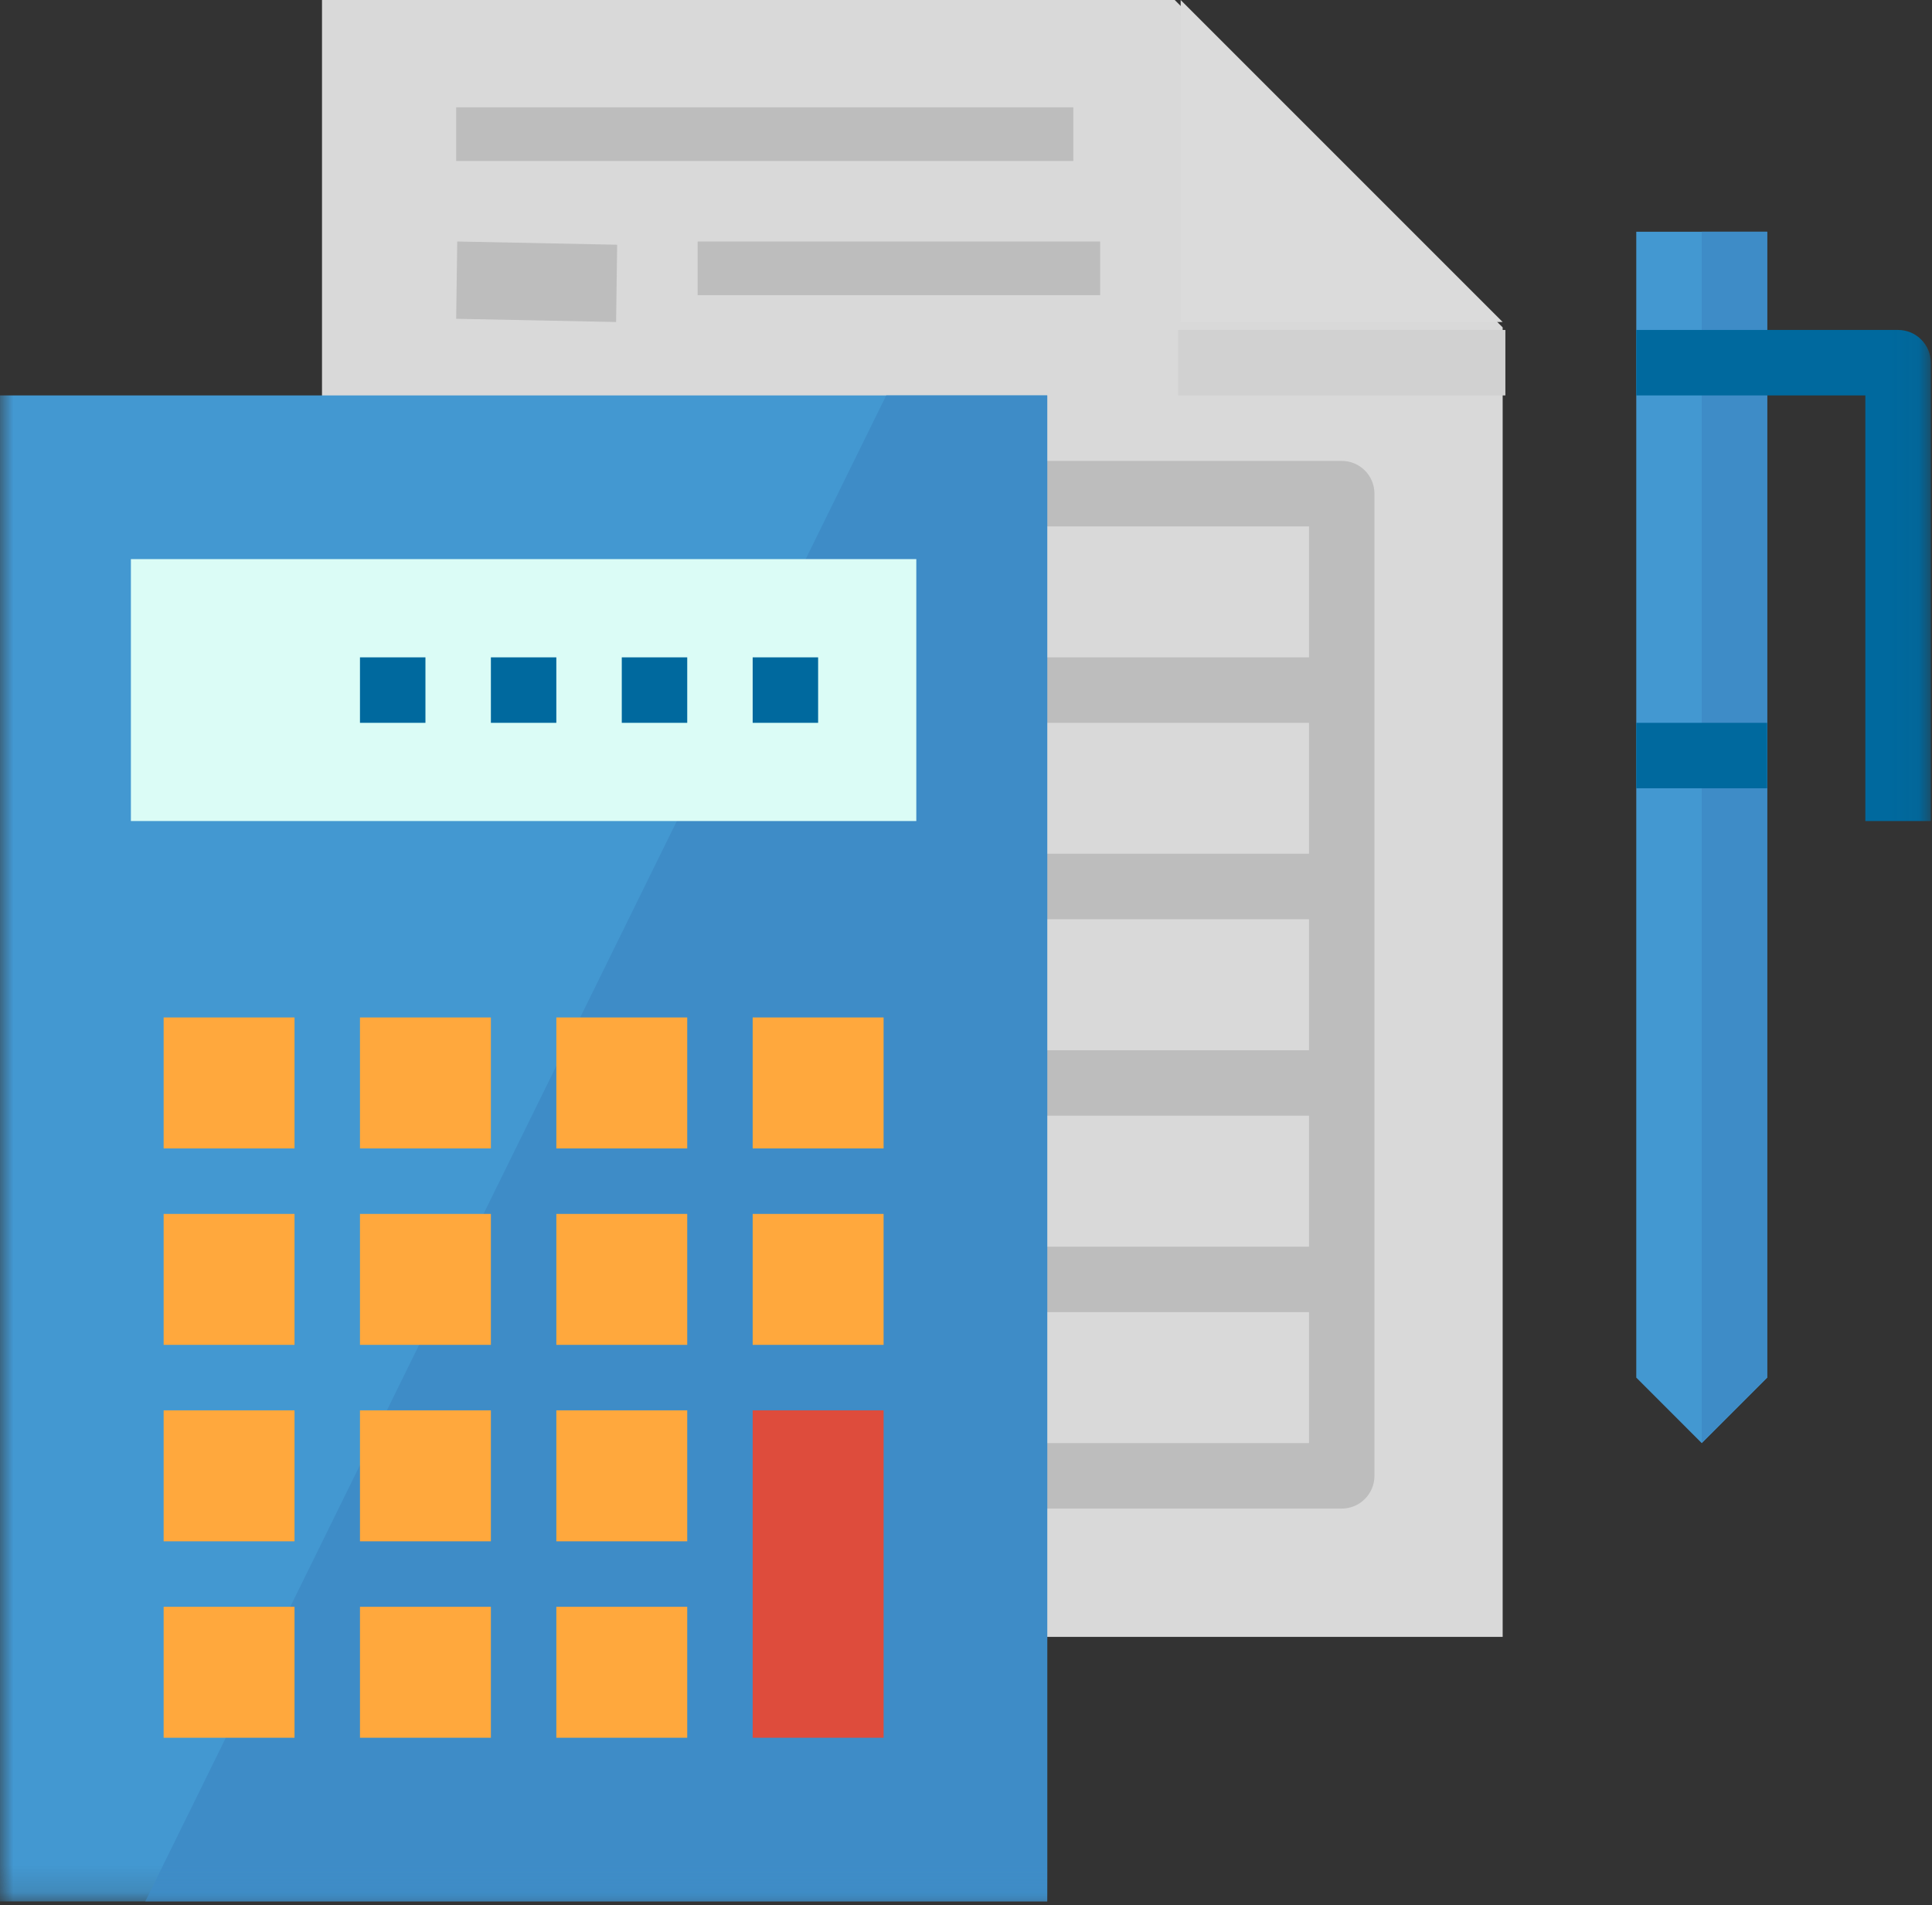
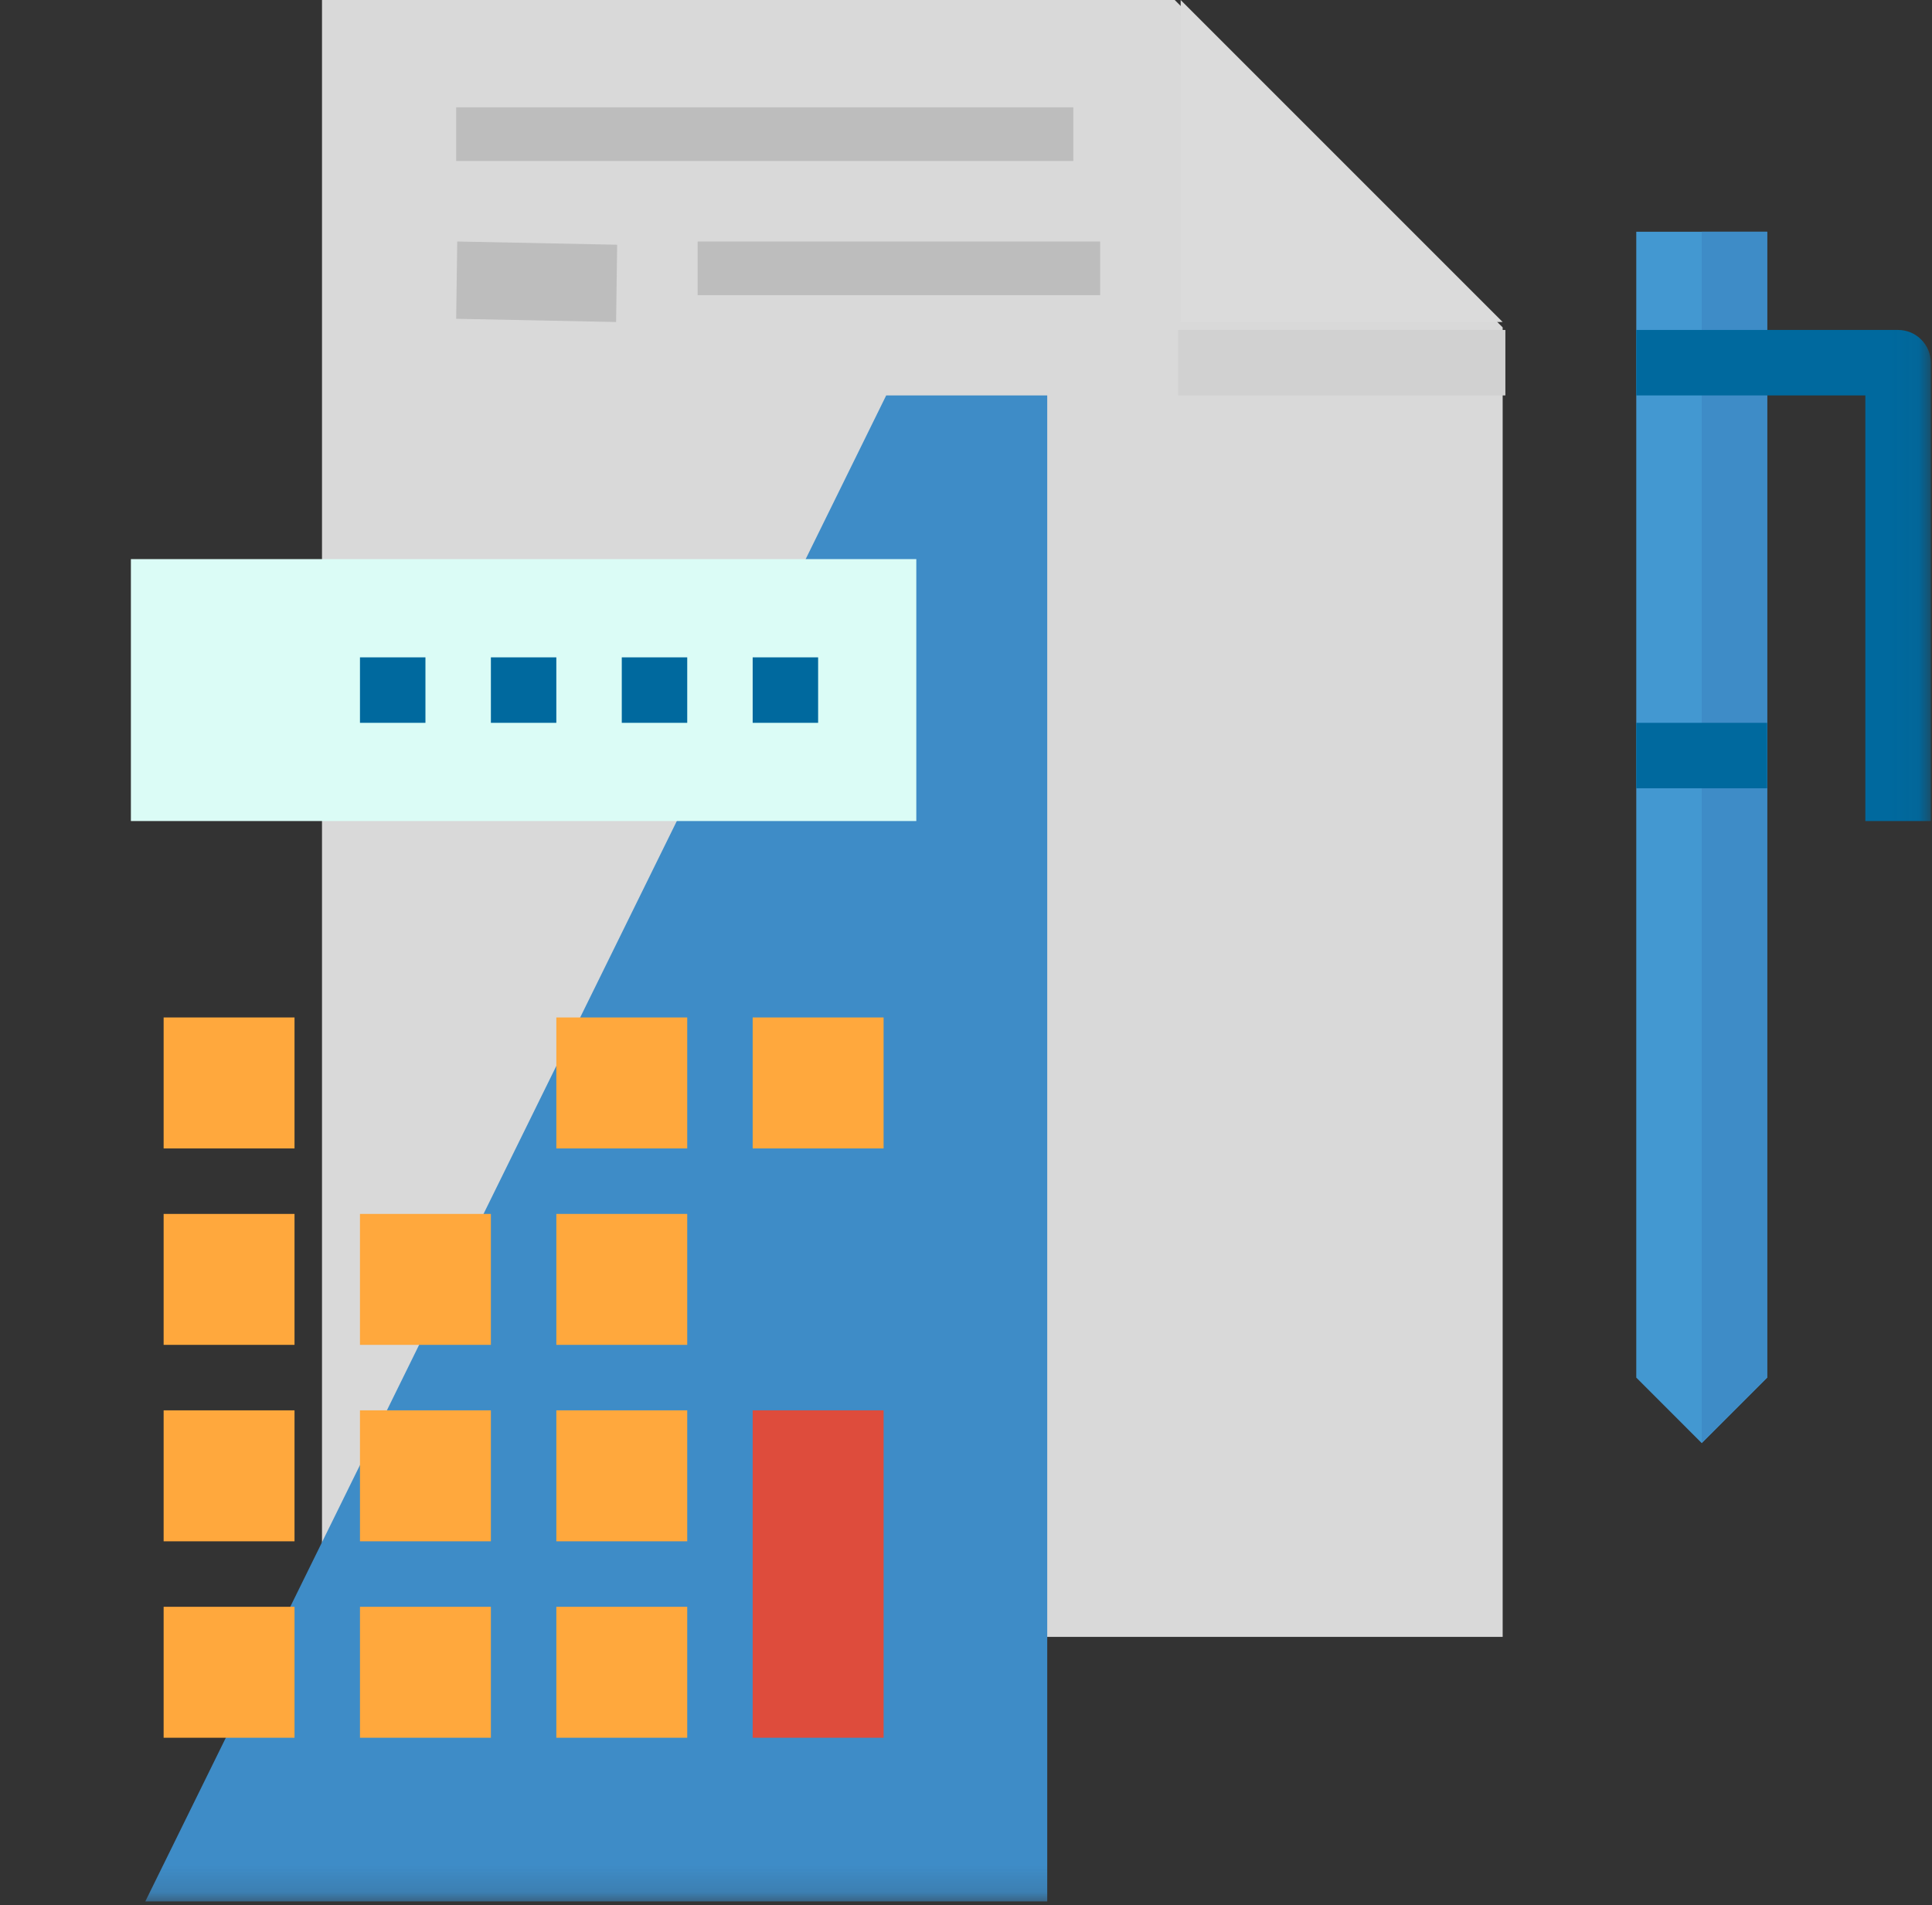
<svg xmlns="http://www.w3.org/2000/svg" xmlns:xlink="http://www.w3.org/1999/xlink" width="72px" height="71px" viewBox="0 0 72 71" version="1.1">
  <rect x="0" y="0" width="72" height="71" fill="#333333" stroke="none" />
  <title>@2xPage 1</title>
  <desc>Created with Sketch.</desc>
  <defs>
    <polygon id="path-1" points="0 70.859 71.955 70.859 71.955 0.095 0 0.095" />
  </defs>
  <g id="Inventory-Icon" stroke="none" stroke-width="1" fill="none" fill-rule="evenodd">
    <g id="Page-1">
      <polygon id="Fill-1" fill="#D9D9D9" points="12 0 12 61 56 61 56 12.2 43.778 0" />
      <polygon id="Fill-2" fill="#DBDBDB" points="44 0 44 12 56 12" />
      <polygon id="Fill-3" fill="#BDBDBD" points="17 6 40 6 40 4 17 4" />
      <polygon id="Fill-4" fill="#BDBDBD" points="17 11.88 17.04 9 23 9.12 22.96 12" />
      <polygon id="Fill-5" fill="#BDBDBD" points="26 11 41 11 41 9 26 9" />
      <g id="Group-36">
-         <path d="M50.003,17.176 L34.148,17.176 L34.148,19.616 L48.783,19.616 L48.783,24.497 L34.148,24.497 L34.148,26.937 L48.783,26.937 L48.783,31.817 L34.148,31.817 L34.148,34.257 L48.783,34.257 L48.783,39.138 L34.148,39.138 L34.148,41.578 L48.783,41.578 L48.783,46.458 L34.148,46.458 L34.148,48.898 L48.783,48.898 L48.783,53.778 L34.148,53.778 L34.148,56.219 L50.003,56.219 C50.676,56.219 51.222,55.672 51.222,54.999 L51.222,18.396 C51.222,17.723 50.676,17.176 50.003,17.176" id="Fill-6" fill="#BDBDBD" />
        <mask id="mask-2" fill="white">
          <use xlink:href="#path-1" />
        </mask>
        <g id="Clip-9" />
-         <polygon id="Fill-8" fill="#4398D1" mask="url(#mask-2)" points="0 70.86 39.027 70.86 39.027 14.736 0 14.736" />
        <polygon id="Fill-10" fill="#3E8CC7" mask="url(#mask-2)" points="5.415 70.859 39.027 70.859 39.027 14.736 33.026 14.736" />
        <polygon id="Fill-11" fill="#DBFCF6" mask="url(#mask-2)" points="4.878 30.597 34.148 30.597 34.148 20.836 4.878 20.836" />
        <polygon id="Fill-12" fill="#4398D1" mask="url(#mask-2)" points="65.857 8.636 65.857 51.338 63.418 53.778 60.979 51.338 60.979 8.636" />
        <polygon id="Fill-13" fill="#00699E" mask="url(#mask-2)" points="13.415 26.937 15.855 26.937 15.855 24.497 13.415 24.497" />
        <polygon id="Fill-14" fill="#00699E" mask="url(#mask-2)" points="18.294 26.937 20.733 26.937 20.733 24.497 18.294 24.497" />
        <polygon id="Fill-15" fill="#00699E" mask="url(#mask-2)" points="23.172 26.937 25.611 26.937 25.611 24.497 23.172 24.497" />
        <polygon id="Fill-16" fill="#00699E" mask="url(#mask-2)" points="28.05 26.937 30.489 26.937 30.489 24.497 28.05 24.497" />
        <polygon id="Fill-17" fill="#FFA83D" mask="url(#mask-2)" points="6.098 42.798 10.976 42.798 10.976 37.917 6.098 37.917" />
-         <polygon id="Fill-18" fill="#FFA83D" mask="url(#mask-2)" points="13.415 42.798 18.294 42.798 18.294 37.917 13.415 37.917" />
        <polygon id="Fill-19" fill="#FFA83D" mask="url(#mask-2)" points="20.733 42.798 25.611 42.798 25.611 37.917 20.733 37.917" />
        <polygon id="Fill-20" fill="#FFA83D" mask="url(#mask-2)" points="28.05 42.798 32.929 42.798 32.929 37.917 28.05 37.917" />
        <polygon id="Fill-21" fill="#FFA83D" mask="url(#mask-2)" points="6.098 50.118 10.976 50.118 10.976 45.238 6.098 45.238" />
        <polygon id="Fill-22" fill="#FFA83D" mask="url(#mask-2)" points="13.415 50.118 18.294 50.118 18.294 45.238 13.415 45.238" />
        <polygon id="Fill-23" fill="#FFA83D" mask="url(#mask-2)" points="20.733 50.118 25.611 50.118 25.611 45.238 20.733 45.238" />
-         <polygon id="Fill-24" fill="#FFA83D" mask="url(#mask-2)" points="28.05 50.118 32.929 50.118 32.929 45.238 28.05 45.238" />
        <polygon id="Fill-25" fill="#FFA83D" mask="url(#mask-2)" points="6.098 57.439 10.976 57.439 10.976 52.558 6.098 52.558" />
        <polygon id="Fill-26" fill="#FFA83D" mask="url(#mask-2)" points="13.415 57.439 18.294 57.439 18.294 52.558 13.415 52.558" />
        <polygon id="Fill-27" fill="#FFA83D" mask="url(#mask-2)" points="20.733 57.439 25.611 57.439 25.611 52.558 20.733 52.558" />
        <polygon id="Fill-28" fill="#DE4C3C" mask="url(#mask-2)" points="28.05 64.759 32.929 64.759 32.929 52.558 28.05 52.558" />
        <polygon id="Fill-29" fill="#FFA83D" mask="url(#mask-2)" points="6.098 64.759 10.976 64.759 10.976 59.879 6.098 59.879" />
        <polygon id="Fill-30" fill="#FFA83D" mask="url(#mask-2)" points="13.415 64.759 18.294 64.759 18.294 59.879 13.415 59.879" />
        <polygon id="Fill-31" fill="#FFA83D" mask="url(#mask-2)" points="20.733 64.759 25.611 64.759 25.611 59.879 20.733 59.879" />
        <polygon id="Fill-32" fill="#3E8CC7" mask="url(#mask-2)" points="63.418 8.636 63.418 53.778 65.857 51.338 65.857 8.636" />
-         <path d="M71.955,30.597 L69.516,30.597 L69.516,14.736 L60.979,14.736 L60.979,12.296 L70.736,12.296 C71.409,12.296 71.955,12.843 71.955,13.516 L71.955,30.597 Z" id="Fill-33" fill="#00699E" mask="url(#mask-2)" />
+         <path d="M71.955,30.597 L69.516,30.597 L69.516,14.736 L60.979,14.736 L60.979,12.296 L70.736,12.296 C71.409,12.296 71.955,12.843 71.955,13.516 Z" id="Fill-33" fill="#00699E" mask="url(#mask-2)" />
        <polygon id="Fill-34" fill="#00699E" mask="url(#mask-2)" points="60.979 29.377 65.857 29.377 65.857 26.937 60.979 26.937" />
        <polygon id="Fill-35" fill="#D1D1D1" mask="url(#mask-2)" points="43.905 14.736 56.101 14.736 56.101 12.296 43.905 12.296" />
      </g>
    </g>
  </g>
</svg>